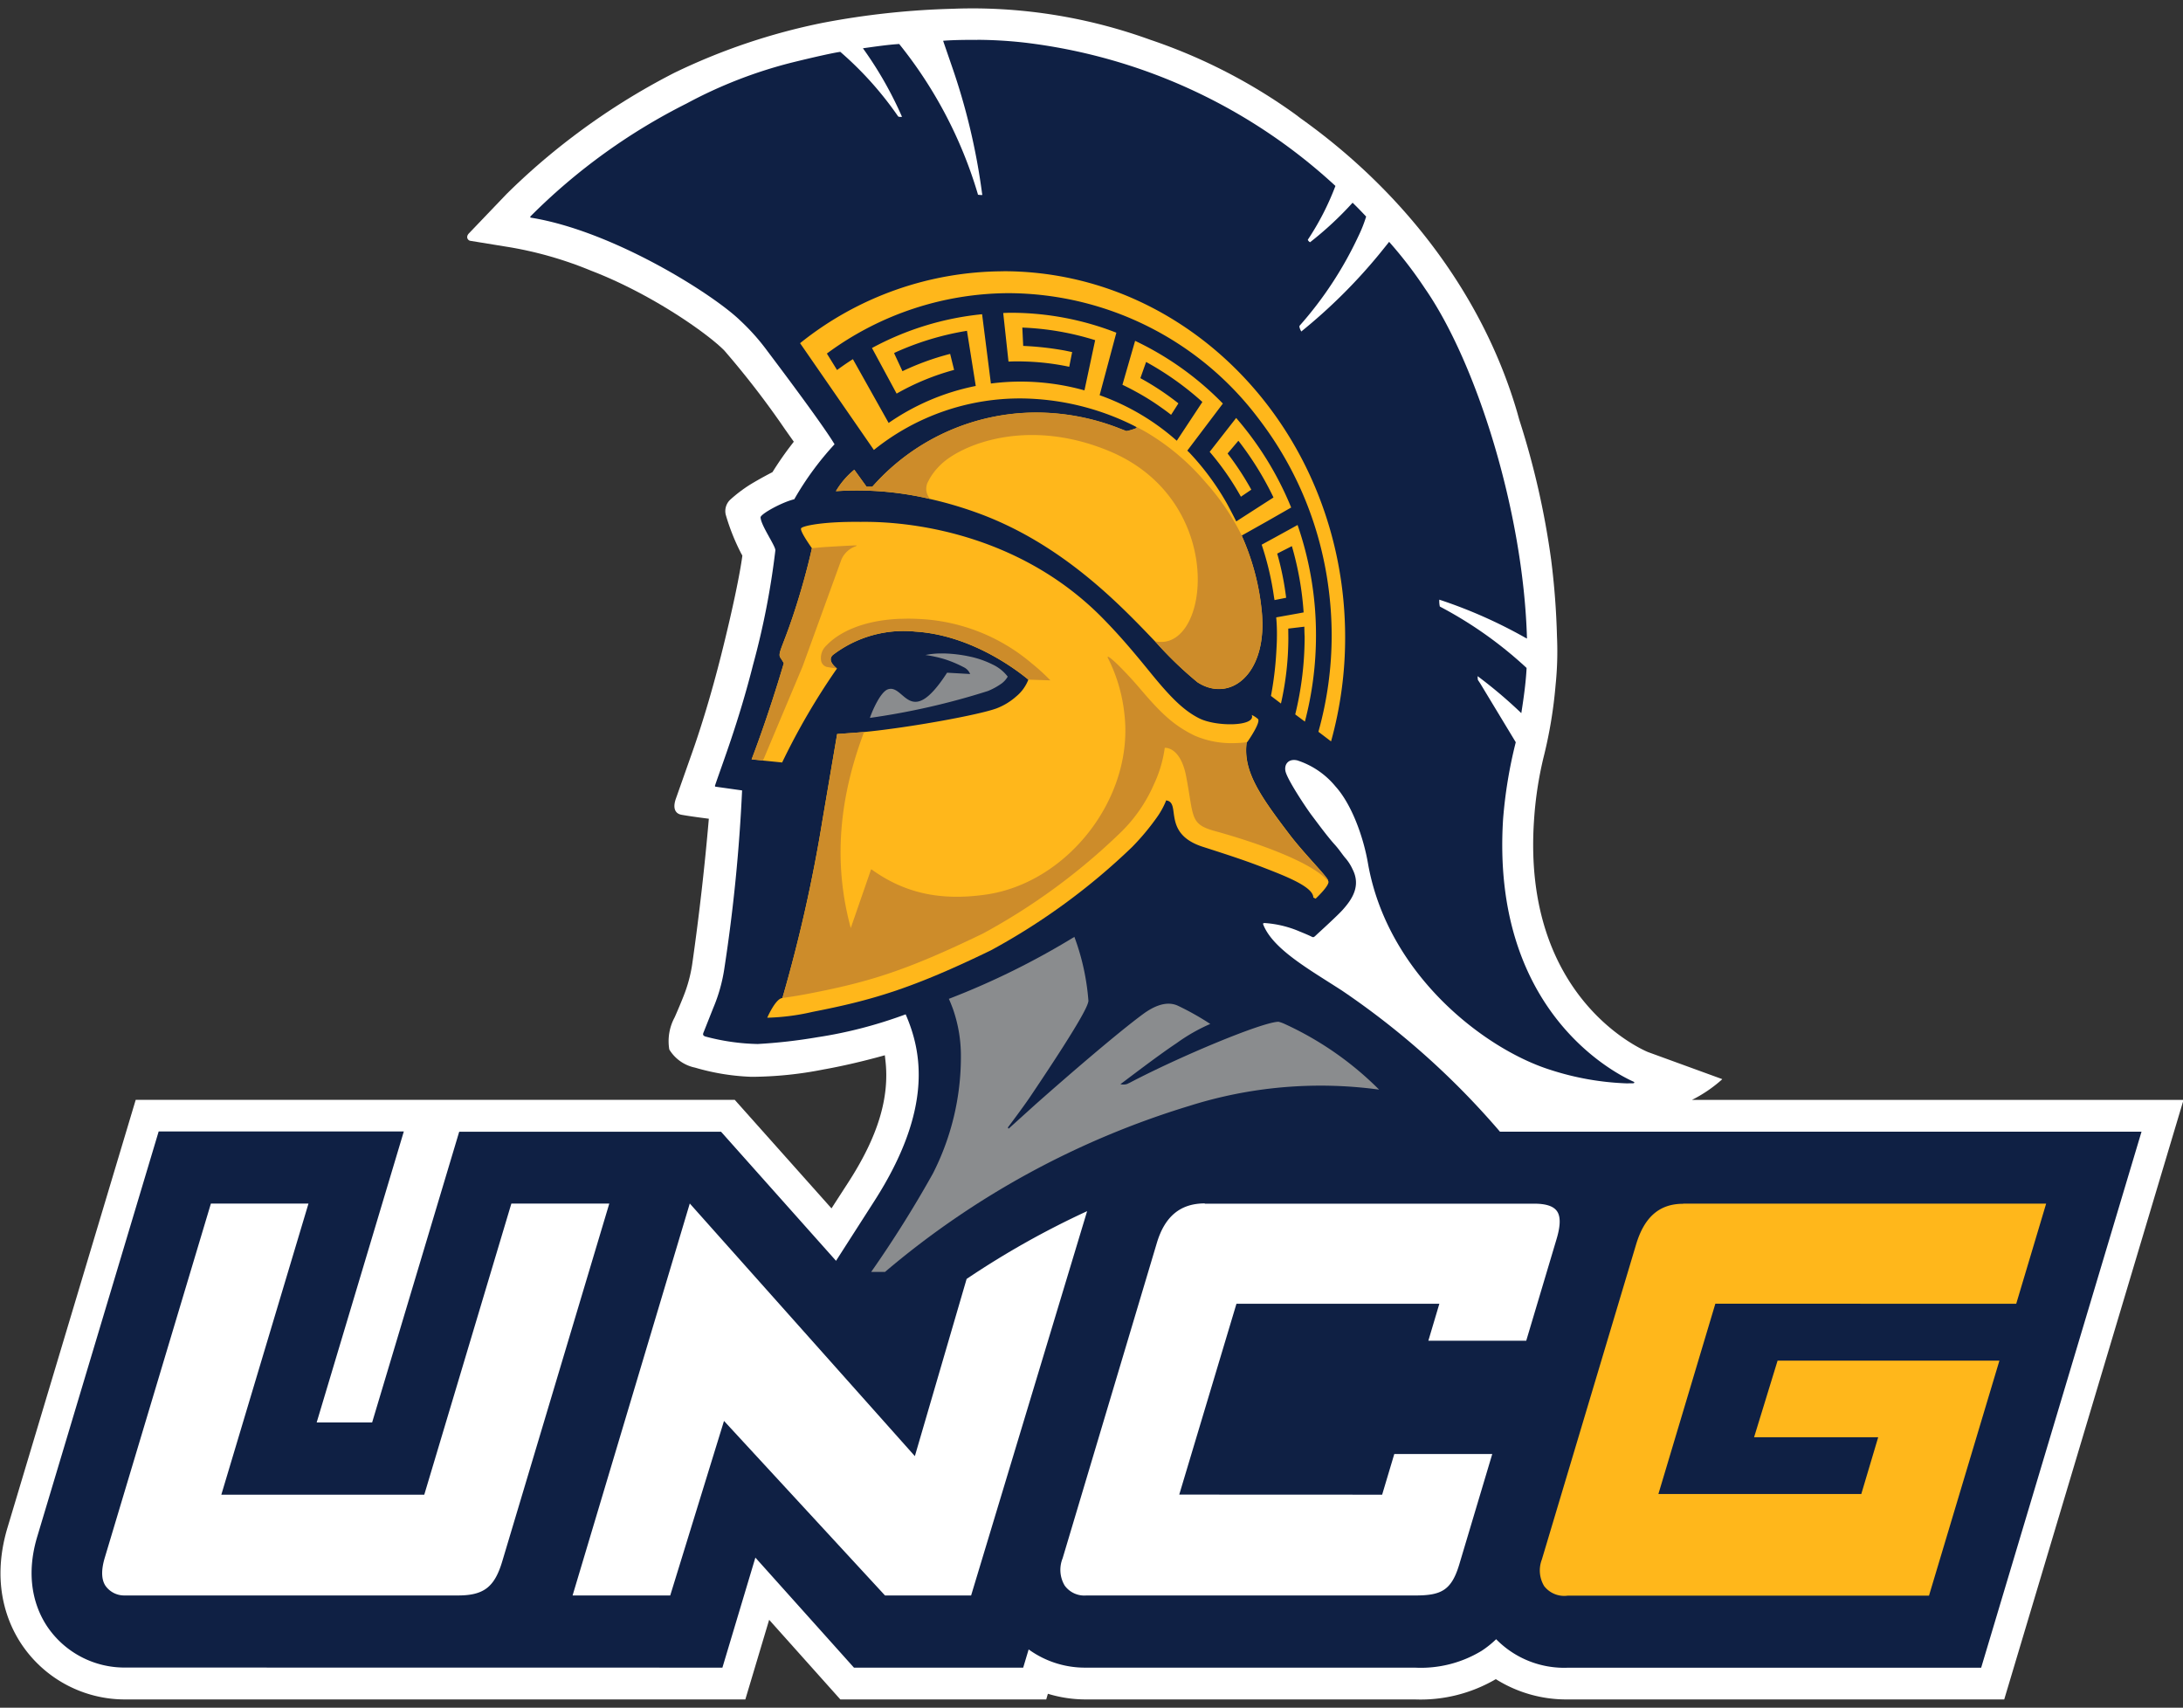
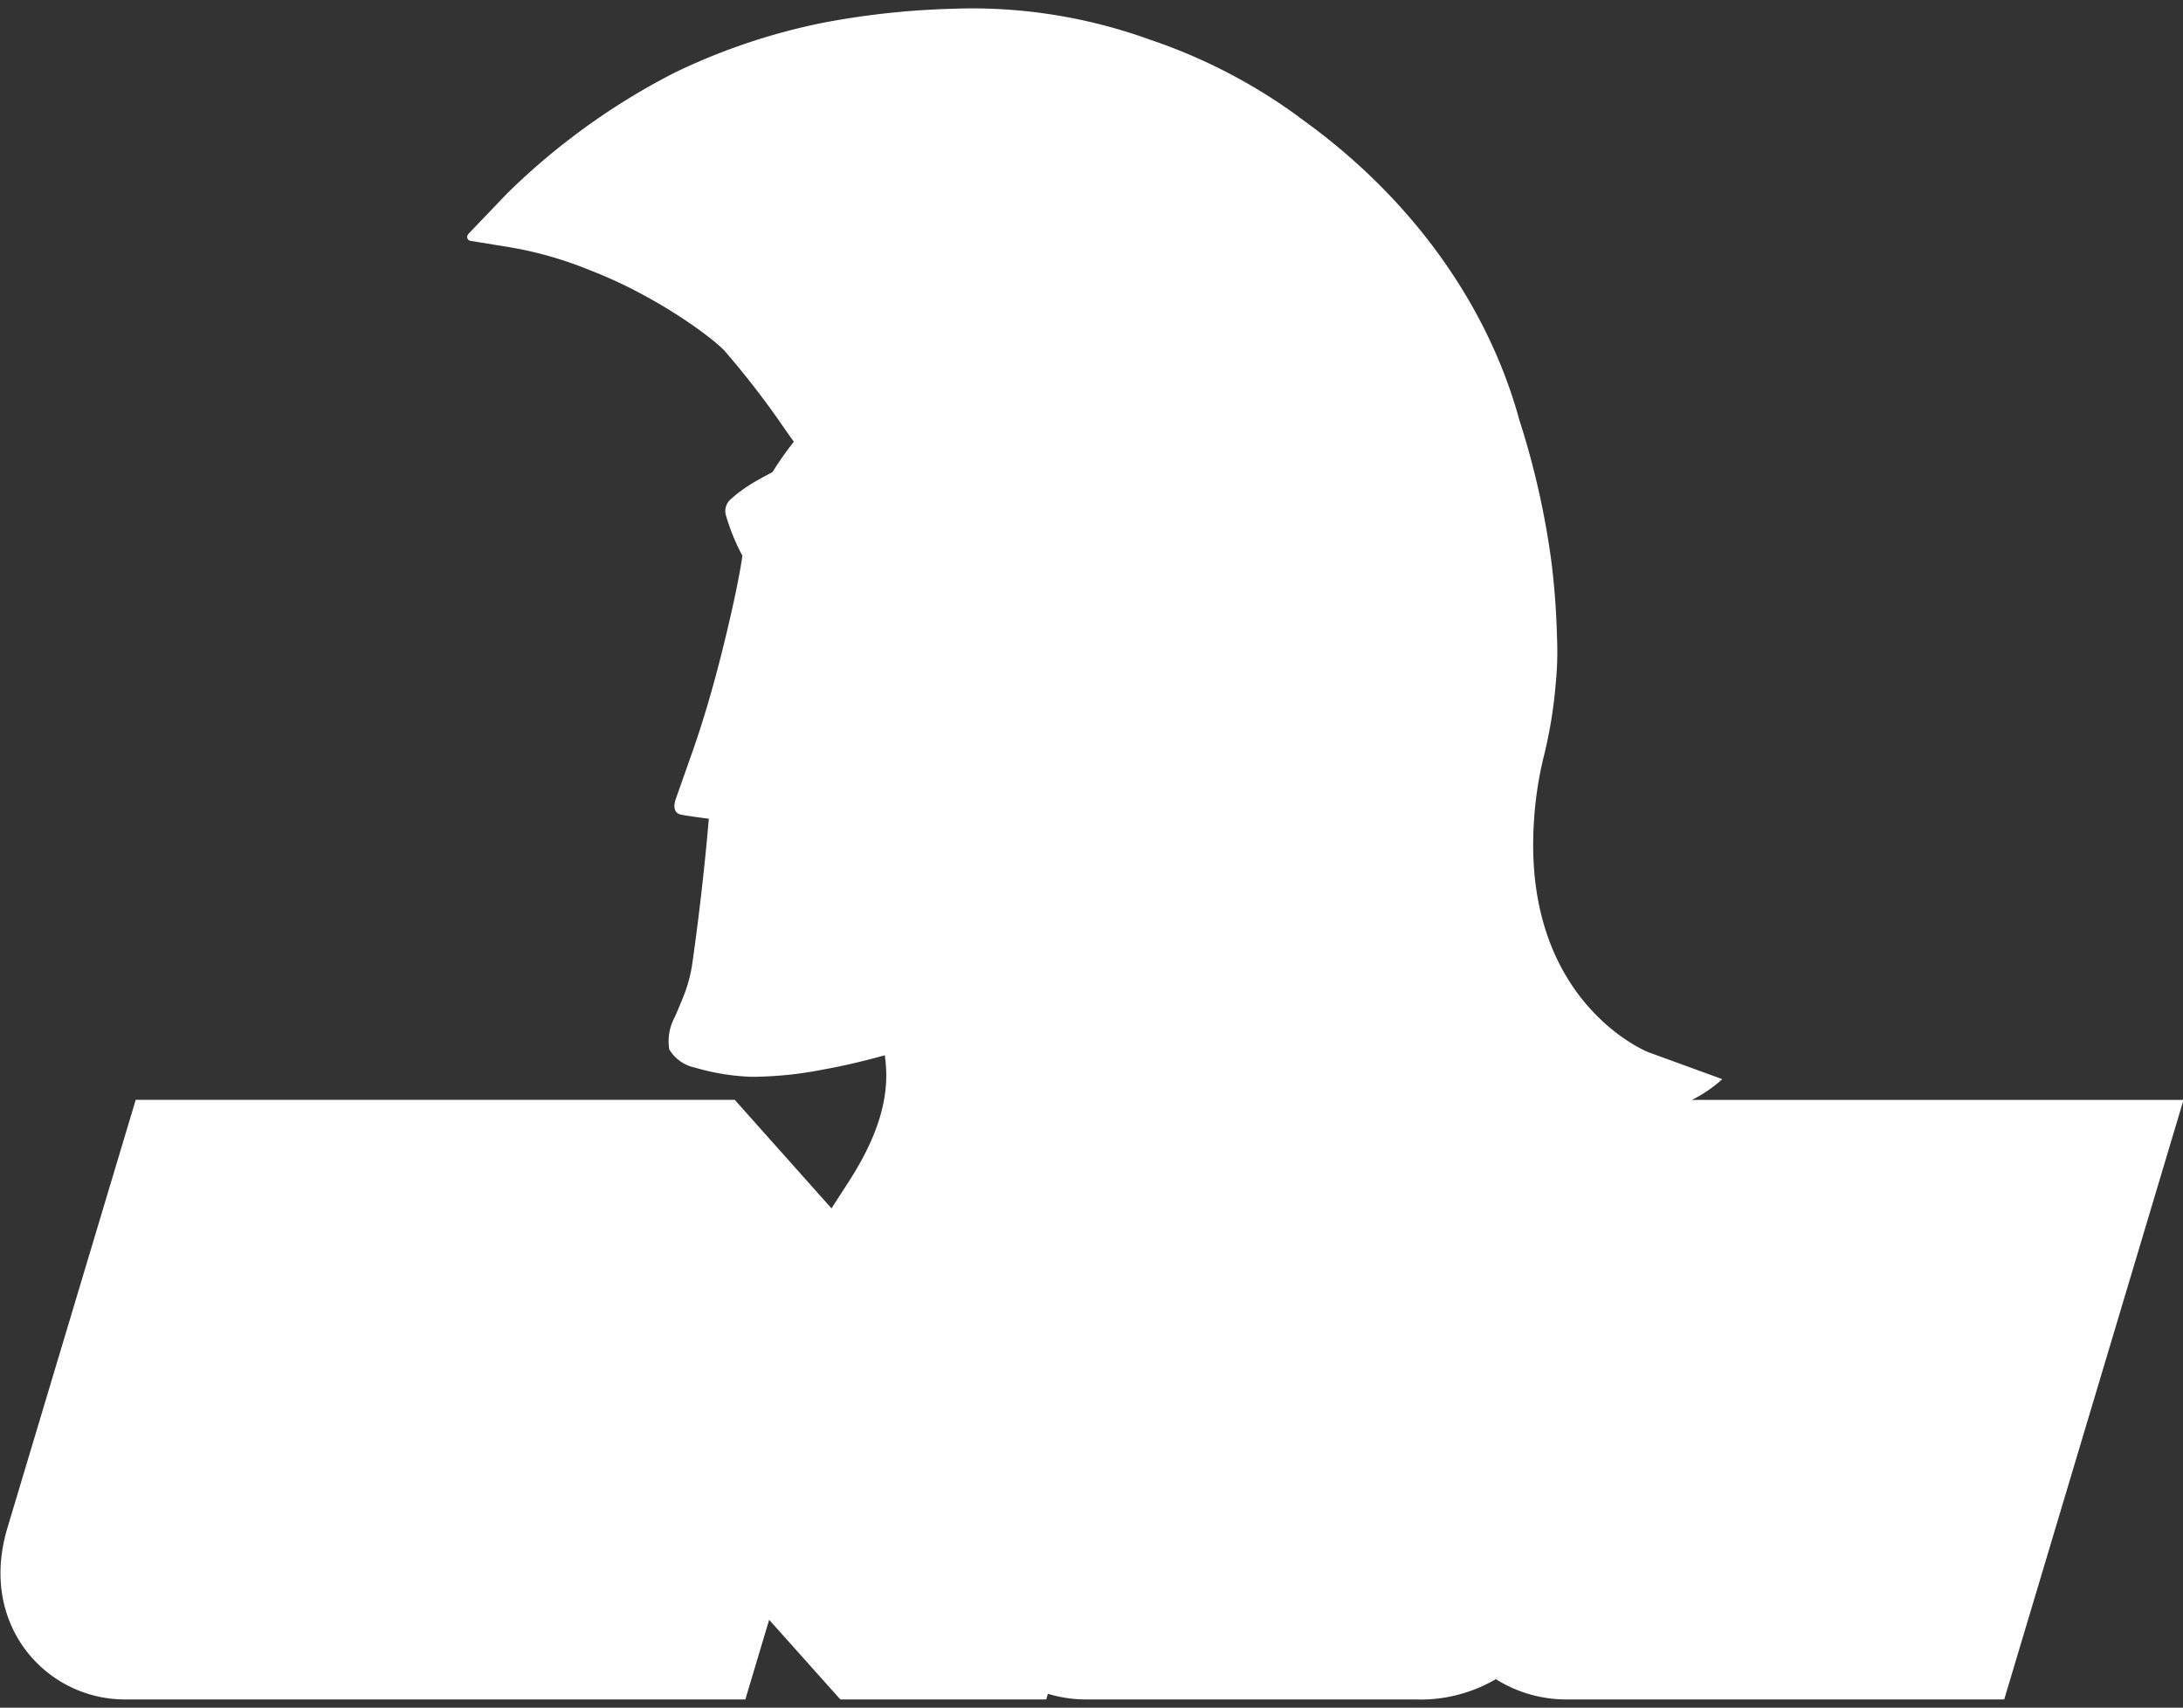
<svg xmlns="http://www.w3.org/2000/svg" width="248" height="194" fill-rule="nonzero">
  <rect width="100%" height="100%" fill="#333333" stroke="none" />
  <path d="M192.214 124.953c1.238-.62 2.387-1.4 3.418-2.325.008-.008.01-.02.007-.03s-.012-.018-.022-.02l-8.39-3.057c-.58-.238-14.32-6.08-12.955-26.315.15-2.37.502-4.722 1.05-7.033a51.59 51.59 0 0 0 1.4-8.335 37.25 37.25 0 0 0 .158-5.555 86.09 86.09 0 0 0-.658-8.666 92.47 92.47 0 0 0-3.63-15.947l-.238-.856c-4-13.652-13.187-25.255-24.613-33.383l-.6-.455c-5.03-3.622-10.576-6.47-16.45-8.453A59.43 59.43 0 0 0 110.837.953c-.83 0-1.667.005-2.47.04a91.16 91.16 0 0 0-14.9 1.6 70.73 70.73 0 0 0-16.845 5.672A77.33 77.33 0 0 0 65 15.579a75.6 75.6 0 0 0-7.449 6.46l-4.274 4.467c-.415.435-.1.81.144.85l3.98.648a42.81 42.81 0 0 1 9.745 2.746c6.8 2.606 13.172 7.083 15.13 9.06 2.482 2.865 4.797 5.87 6.934 9l.97 1.37-.223.29c-.787 1.017-1.52 2.074-2.2 3.166 0 0-1.345.688-2.552 1.425a16.22 16.22 0 0 0-2.241 1.7 1.78 1.78 0 0 0-.519 1.7c.44 1.528 1.03 3.01 1.76 4.422l.13.232-.02.168c-.242 1.77-1 5.634-2.394 11.164-1.068 4.23-2.25 8.166-3.516 11.693l-1.613 4.57c-.41 1.142-.05 1.716.6 1.845 1.08.2 3.136.455 3.136.455a300.35 300.35 0 0 1-1.864 16.347 16.15 16.15 0 0 1-.777 3.19c-.292.84-1.088 2.69-1.256 3.052-.596 1.11-.805 2.388-.594 3.63.647 1.062 1.706 1.807 2.924 2.057 2.087.617 4.245.968 6.42 1.044a42.77 42.77 0 0 0 8.156-.831c1.924-.34 4.22-.856 6.737-1.548l.247-.07.065.564c.494 4.238-.846 8.636-4.155 13.784l-1.97 3.047-10.99-12.33H15.417L.855 173.534c-2.068 6.9.346 11.61 1.974 13.8 2.643 3.575 6.816 5.697 11.262 5.728h70.584l2.706-9.047 8.087 9.047h23.39l.188-.643c1.41.43 2.875.647 4.348.643h37.34c3.22.125 6.4-.674 9.2-2.305 2.442 1.534 5.273 2.334 8.157 2.305h49.6l20.37-68.112h-55.838" fill="#fff" />
-   <path d="M111.023 4.534c-1.68-.018-3.14.03-3.88.1l.97 2.818c1.647 4.72 2.807 9.6 3.46 14.557l.03.14c-.167.01-.335 0-.5-.03-.01-.034-.02-.084-.03-.12-1.842-6.195-4.87-11.972-8.92-17-1.24.075-2.66.282-4.12.485a42.56 42.56 0 0 1 4.439 7.785s-.37.05-.45-.06a38.84 38.84 0 0 0-6.561-7.32c-.712.1-2.59.5-5.578 1.237a52 52 0 0 0-11.877 4.63C71.45 15.042 65.463 19.37 60.28 24.564c-.07.074-.034.152.02.162 9.382 1.508 20.78 8.745 23.8 11.693a24.61 24.61 0 0 1 3.086 3.469c1.93 2.557 6.38 8.5 7.623 10.584a34.2 34.2 0 0 0-4.577 6.247c-1.39.326-3.842 1.68-3.828 2.056.04.92 1.682 3.2 1.682 3.74A88.75 88.75 0 0 1 85.56 75.49c-1.667 6.6-3.542 11.387-4.328 13.746-.015.04-.01.123.048.133l3.024.426a190.19 190.19 0 0 1-2.004 20.159 18.5 18.5 0 0 1-1.277 4.569l-1.078 2.72c-.134.3-.07.4.158.5a24.7 24.7 0 0 0 5.98.86c2.27-.128 4.53-.385 6.772-.77 3.426-.516 6.79-1.4 10.032-2.6 1.8 4.15 3.2 10.67-3.55 21.2l-4.36 6.8-13.06-14.66h-29.75L42.275 161.6h-6.3l9.9-33.06h-27.85l-13.8 46.05c-1.608 5.38.193 8.93 1.41 10.57a10.59 10.59 0 0 0 8.457 4.28l67.977.01 3.745-12.5 11.2 12.5h19.226l.62-2.07a10.9 10.9 0 0 0 6.529 2.07h37.34a13.3 13.3 0 0 0 7.59-1.91c.59-.386 1.144-.828 1.65-1.32a10.81 10.81 0 0 0 8.11 3.24h46.99l18.22-60.9H170.4c-5.24-6.123-11.276-11.514-17.95-16.03-3.74-2.42-7.84-4.7-8.94-7.5-.04-.1-.03-.16.16-.17a12.12 12.12 0 0 1 4 .97c.5.2.97.4 1.32.57.18.1.25.08.37-.02s.27-.25.27-.25 2.42-2.2 2.95-2.82c1.03-1.16 2.05-2.68 1.07-4.575a5.3 5.3 0 0 0-.86-1.317c-.32-.386-.66-.92-1.18-1.494-.8-.885-1.8-2.25-2.6-3.31-.58-.77-2.8-4.08-2.98-5.03-.15-.81.4-1.425 1.35-1.2 1.695.55 3.197 1.572 4.33 2.947 1.88 2.073 3.2 5.832 3.7 8.76 2.23 12.694 13.36 21.163 20.8 23.473a31.63 31.63 0 0 0 8.569 1.51l.76-.01c.12-.01.2-.1.04-.18-2.5-1.12-16.18-8.33-14.82-29.838.233-2.944.715-5.862 1.44-8.725l-4.03-6.668-.27-.406c-.023-.142-.033-.286-.03-.43 1.74 1.3 3.397 2.7 4.96 4.2.25-1.588.52-3.453.6-5.135A45.79 45.79 0 0 0 163.752 69c-.06-.035-.1-.053-.18-.1-.055-.255-.075-.516-.06-.777a54.73 54.73 0 0 1 9.62 4.238c.1.065.33.175.34.18-.4-14.384-5.74-31.365-11.62-39.813a47.66 47.66 0 0 0-4.04-5.254c-.22.282-.93 1.157-1.15 1.43-2.64 3.21-5.6 6.143-8.83 8.756-.03-.054-.3-.54-.18-.668a42.38 42.38 0 0 0 6.66-10.144 15.59 15.59 0 0 0 .89-2.246c-.55-.58-.96-1.01-1.54-1.573a38.3 38.3 0 0 1-4.82 4.481c-.05.034-.3-.228-.26-.287a30.55 30.55 0 0 0 3.13-6.1 62.94 62.94 0 0 0-35.469-16.3 50.46 50.46 0 0 0-5.22-.3v.012zm-32.66 132.188l25.57 28.7 5.88-20.13c4.35-2.93 8.927-5.505 13.69-7.7l-13.18 43.66h-9.78l-18.292-19.83-6.11 19.83H65.048l13.314-44.53zm-54.413.01h11.094l-9.9 33.07H48.2l9.893-33.07h11.125L57.06 177.37c-.876 2.94-2.108 3.88-5.04 3.88H14.1a2.6 2.6 0 0 1-2.076-1.04c-.416-.57-.624-1.56-.13-3.22l12.064-40.26zm112.918.01h37.42c1.32 0 2.16.27 2.57.82.45.6.44 1.66-.03 3.22l-3.44 11.53h-11.12l1.25-4.2h-23.05l-6.5 21.68 23.05.01 1.38-4.62h11.13l-3.75 12.55c-.9 3-2.1 3.52-5.05 3.52H123.4a2.75 2.75 0 0 1-2.449-1.13c-.557-.937-.642-2.08-.23-3.1l10.7-35.81c.9-3.02 2.67-4.5 5.45-4.5h-.004z" fill="#0f2044" />
-   <path d="M106.783 74.234a8.85 8.85 0 0 0-1.65.178 13.9 13.9 0 0 1 2.26.5 13.74 13.74 0 0 1 2.1.891 1.46 1.46 0 0 1 .72.767l-2.62-.148c-4.25 6.57-4.84 1.2-6.74 1.894-.83.307-1.75 2.408-2.028 3.24 4.547-.64 9.032-1.662 13.408-3.055a7.63 7.63 0 0 0 1.6-.887 2.61 2.61 0 0 0 .65-.746c-.456-.595-1.05-1.07-1.73-1.384-.827-.412-1.705-.714-2.6-.9a15.7 15.7 0 0 0-2.66-.342 6.26 6.26 0 0 0-.7 0v-.007zm15.27 32.2a87.83 87.83 0 0 1-14.26 7.04c.1.2.26.6.44 1.07.628 1.765.943 3.626.93 5.5a29.17 29.17 0 0 1-3.18 13.27c-2.146 3.844-4.487 7.575-7.013 11.18h1.573c10.108-8.59 21.875-15 34.57-18.86 6.962-2.202 14.325-2.834 21.56-1.85a36.8 36.8 0 0 0-10.84-7.51 4.11 4.11 0 0 0-.59-.2c-1.9.05-11.25 3.96-16.92 6.94-.1.04-.13.06-.25.12a1.33 1.33 0 0 1-.79.03c.2-.12 4.14-3.17 6.36-4.64 1.2-.872 2.492-1.612 3.85-2.2a30.95 30.95 0 0 0-3.68-2.07c-1.3-.6-2.76.06-4 .98-2.93 2.17-8.36 6.85-12.21 10.26l-3.02 2.73c-.01-.02-.12-.1-.04-.2s1.76-2.34 2.47-3.4c6.48-9.62 6.55-10.5 6.64-10.9-.187-2.497-.725-4.954-1.6-7.3z" fill="#8a8c8e" />
-   <path d="M113.993 30.82c-8.404.02-16.55 2.9-23.1 8.167l8.385 12.13a26.46 26.46 0 0 1 16.8-5.853 29.2 29.2 0 0 1 12.649 3.053l.38.2c.04.023.03.09-.04.13a5.3 5.3 0 0 1-1.11.332l-.84-.326a26 26 0 0 0-9.369-1.782A24.85 24.85 0 0 0 99.1 55.3h-.65l-1.394-1.93c-.836.68-1.545 1.502-2.092 2.43 3.59-.238 7.197.06 10.7.887 1.85.42 3.67.956 5.45 1.607 9.54 3.487 16.08 10.358 20.09 14.553.05.05.1.108.15.158a42.03 42.03 0 0 0 4.69 4.506c3.45 2.236 7.48-.52 7.37-6.807 0-.044-.01-.088-.01-.133-.01-.405-.03-.827-.08-1.258-.275-2.7-.952-5.364-2-7.874l-.13-.292c-.04-.1-.12-.29-.13-.306l2.86-1.608 2.76-1.578a36.7 36.7 0 0 0-6.25-10.174l-2.84 3.635-.17.213a31.09 31.09 0 0 1 3.55 5.1l1.18-.8a32.39 32.39 0 0 0-2.66-4.066l-.03-.05 1.22-1.44.06.07c1.515 1.96 2.822 4.074 3.9 6.306l.03.065-4.23 2.72s-.75-1.49-1.15-2.19c-1.164-2.03-2.564-3.917-4.17-5.62l-.24-.233 4.04-5.347c-2.874-2.948-6.25-5.36-9.97-7.123l-1.44 4.992c.5.237 1.02.5 1.56.8a27.29 27.29 0 0 1 2.9 1.82c.63.44 1 .742 1.07.79.18-.272.73-1.142.83-1.3a30.68 30.68 0 0 0-4.27-2.834l-.05-.035.65-1.834.08.043c2.253 1.245 4.356 2.742 6.27 4.463l.04.045-2.9 4.392-.07-.05a26.58 26.58 0 0 0-8.64-5.094l-.06-.025 1.9-7.098a32.97 32.97 0 0 0-12.013-2.264c-.33 0-.77.026-.84.026l.6 5.52c.38-.015.72-.025 1.08-.025.2 0 .72.015.72.015a27.87 27.87 0 0 1 5.1.6l.33-1.672c-.2-.035-.58-.124-.9-.184-1.52-.273-3.057-.444-4.6-.513h-.06l-.1-2.088.08.006a31.7 31.7 0 0 1 8.129 1.408l.07.025-.02.065-1.2 5.633-.07-.02a26.96 26.96 0 0 0-7.219-.978 26.2 26.2 0 0 0-3.28.212l-.06.01-1-7.875a33.11 33.11 0 0 0-12.51 3.838l2.8 5.18a27.88 27.88 0 0 1 6.53-2.692l-.45-1.82a30.02 30.02 0 0 0-5.35 1.934l-.07.03-.08-.18-.83-1.785-.03-.068.05-.06a32.43 32.43 0 0 1 6-2.053 30.89 30.89 0 0 1 2.16-.429l.06-.016 1 6.274-.07.01A26.42 26.42 0 0 0 101.023 48l-.07.045-4.06-7.242c-.85.53-1.8 1.232-1.8 1.232l-1.156-1.87.054-.04a34.9 34.9 0 0 1 20.684-6.82c11.103.077 21.54 5.312 28.24 14.166a44.33 44.33 0 0 1 1.08 1.469 39.76 39.76 0 0 1 6.13 13.548c.3 1.242.55 2.517.73 3.793a41.63 41.63 0 0 1 .43 5.916c-.004 3.687-.506 7.356-1.5 10.91v.03l1.43 1.088c1.066-3.847 1.604-7.82 1.6-11.813 0-22.97-17.38-41.6-38.83-41.6h-.001zm-16.27 28.466c-4.29-.044-6.524.46-6.707.723s.91 1.824 1.22 2.27v.012c0 .015-.54 2.547-1.588 5.93-1.612 5.233-2.373 5.945-1.982 6.514a7.53 7.53 0 0 1 .381.615c-1.85 6.282-3.662 10.92-3.662 10.92l3.47.35c1.76-3.66 3.807-7.178 6.12-10.518l.11-.15c-.515-.415-1.038-1.033-.46-1.552a13.24 13.24 0 0 1 9.361-2.647c6.03.376 11.08 4 12.84 5.457a4.65 4.65 0 0 1-1.39 1.918 7.28 7.28 0 0 1-2.21 1.342c-1.96.732-9.83 2.18-15.07 2.69-.6.06-2.64.2-3.056.23L93.45 93.08a170.94 170.94 0 0 1-4.564 20.294c-.015 0-.03.01-.04.01-.772.12-1.682 2.23-1.682 2.23h.1a25.5 25.5 0 0 0 5.041-.66c6.76-1.32 11.3-2.64 20.28-7 5.84-3.167 11.228-7.108 16.015-11.716a27.4 27.4 0 0 0 2.77-3.3c.43-.588.79-1.226 1.07-1.9.01-.03.03-.1.03-.11.65.074.76.6.85 1.3.17 1.222.33 3 3.3 3.963 3.75 1.207 5.2 1.682 8.08 2.824 2.5.99 4.48 1.96 4.5 2.94.01.01.26.14.26.14s1.76-1.64 1.42-2.03c.12-.283-2.65-2.978-4.44-5.347-3.3-4.343-5.26-7.157-4.8-10.41a.37.37 0 0 1 .06-.01c.01-.005 1.6-2.28 1.2-2.627a2.97 2.97 0 0 0-.67-.44c-.03-.014-.02 0-.02 0 .48 1.3-4.04 1.36-6 .362-1.8-.915-3.3-2.46-5.5-5.16-1.48-1.816-3.16-3.868-5.24-6-8.93-9.24-20.86-11.254-27.758-11.145l.002.007zm49.7.348l-.48.266-2.07 1.138-1.54.84a33.36 33.36 0 0 1 1.4 5.951l.06.342 1.32-.262c-.207-1.676-.538-3.335-1-4.963l-.01-.058.63-.322c.18-.085 1.03-.524 1.03-.524l.03.1c.69 2.402 1.13 4.87 1.3 7.363l.01.065-.58.11-2.54.455a20.24 20.24 0 0 1 .08 2.3c0 .3-.01.633-.07 1.672-.094 1.652-.294 3.296-.6 4.922v.035l1.13.86c.553-2.435.834-4.923.84-7.42l-.01-1.093 1.83-.217a21.08 21.08 0 0 0 .03 1.133 37.1 37.1 0 0 1-1.06 8.8l-.01.03 1.1.822a38.6 38.6 0 0 0 1.26-9.8 38.21 38.21 0 0 0-2.09-12.533v-.002zm43.79 77.12c-2.65 0-4.4 1.45-5.35 4.64l-10.7 35.77a3.45 3.45 0 0 0 .26 3.02 2.88 2.88 0 0 0 2.66 1.09h41.06l8-26.7h-25.2l-2.67 8.7h14.1l-1.92 6.45h-23.05l6.47-21.62 34.18.01 3.4-11.38h-41.25z" fill="#ffb71b" />
-   <path d="M117.743 46.86c-7.136.001-13.926 3.07-18.64 8.428h-.66l-1.388-1.924v-.006h-.006a9.09 9.09 0 0 0-2.086 2.441 36.19 36.19 0 0 1 10.7.881c-.505-.57-.578-1.403-.18-2.053.017-.027.03-.057.04-.088a7.01 7.01 0 0 1 1.27-1.672c2.25-2.28 9.82-5.54 19.24-1.613 13.53 5.64 11.4 23.02 5.17 21.592.05.05.1.1.15.152 1.443 1.62 3.007 3.125 4.68 4.506 3.7 2.394 8.06-.93 7.3-8.195a26.86 26.86 0 0 0-2.02-7.87c-.03-.074-.05-.134-.08-.193l-.12-.3c-.01-.017-.018-.037-.02-.058a27.13 27.13 0 0 0-4.12-6.08 26.5 26.5 0 0 0-6.83-5.752 17.95 17.95 0 0 0-1.03-.549c.014.02.02.047.013.07s-.02.045-.043.058a5.48 5.48 0 0 1-1.12.33c-.04-.015-.27-.1-.48-.188a6.46 6.46 0 0 1-.36-.138 25.99 25.99 0 0 0-9.369-1.78h-.001zm-20.47 15.1c-.9.02-2.918.15-3.458.18-.563.034-1.578.142-1.578.142s-.54 2.543-1.588 5.936c-1.617 5.228-2.373 5.94-1.982 6.5.144.217.266.42.375.617-1.845 6.282-3.654 10.918-3.654 10.918l1.3.133 4.487-10.664 4.416-12.16a2.75 2.75 0 0 1 1.662-1.517c.05-.025.074-.096.01-.096zm5.08 8.334c-4.337.152-7.088 1.567-8.473 3.043-.497.452-.718 1.133-.584 1.79.084.308.322.55.63.64.247.044 1.156.187 1.166.177-.5-.4-1.04-1.034-.455-1.548A13.23 13.23 0 0 1 104 71.75c6.03.37 11.07 4 12.83 5.457l2.5.084c-.68-.698-1.4-1.354-2.16-1.965-3.615-3.06-8.148-4.824-12.88-5.015-.648-.034-1.298-.038-1.947-.01v-.005zm23.51 4.314c-.04.02-.03.092-.01.12a18.3 18.3 0 0 1 1.87 6.257c1.2 9.58-6.44 19.377-15.82 20.657-5.04.7-9.1-.15-12.86-2.85-.02-.015-.078-.046-.093 0l-2.3 6.637c-1.55-5.747-1.98-13.03 1.513-22.273-.6.06-2.64.2-3.056.23l-1.653 9.694a170.94 170.94 0 0 1-4.564 20.294c.707-.1 1.7-.24 3.037-.5 6.712-1.3 10.936-2.55 19.776-6.84 5.615-3.046 10.795-6.834 15.4-11.262 1.718-1.618 3.086-3.57 4.02-5.738.602-1.292 1.006-2.668 1.2-4.08.1-.005 1.8-.1 2.44 3.293.87 4.57.4 5.37 3.2 6.148 5.07 1.4 11.08 3.576 12.9 5.68.12-.283-2.65-2.978-4.44-5.347-3.3-4.343-5.26-7.157-4.8-10.41a10.7 10.7 0 0 1-1.28.1 10.57 10.57 0 0 1-4.63-.85c-2.32-1.137-3.73-2.43-6.2-5.337-.745-.877-1.526-1.724-2.34-2.538a11.83 11.83 0 0 0-.97-.886c-.23-.18-.33-.214-.38-.195z" fill="#cd8c2a" />
</svg>